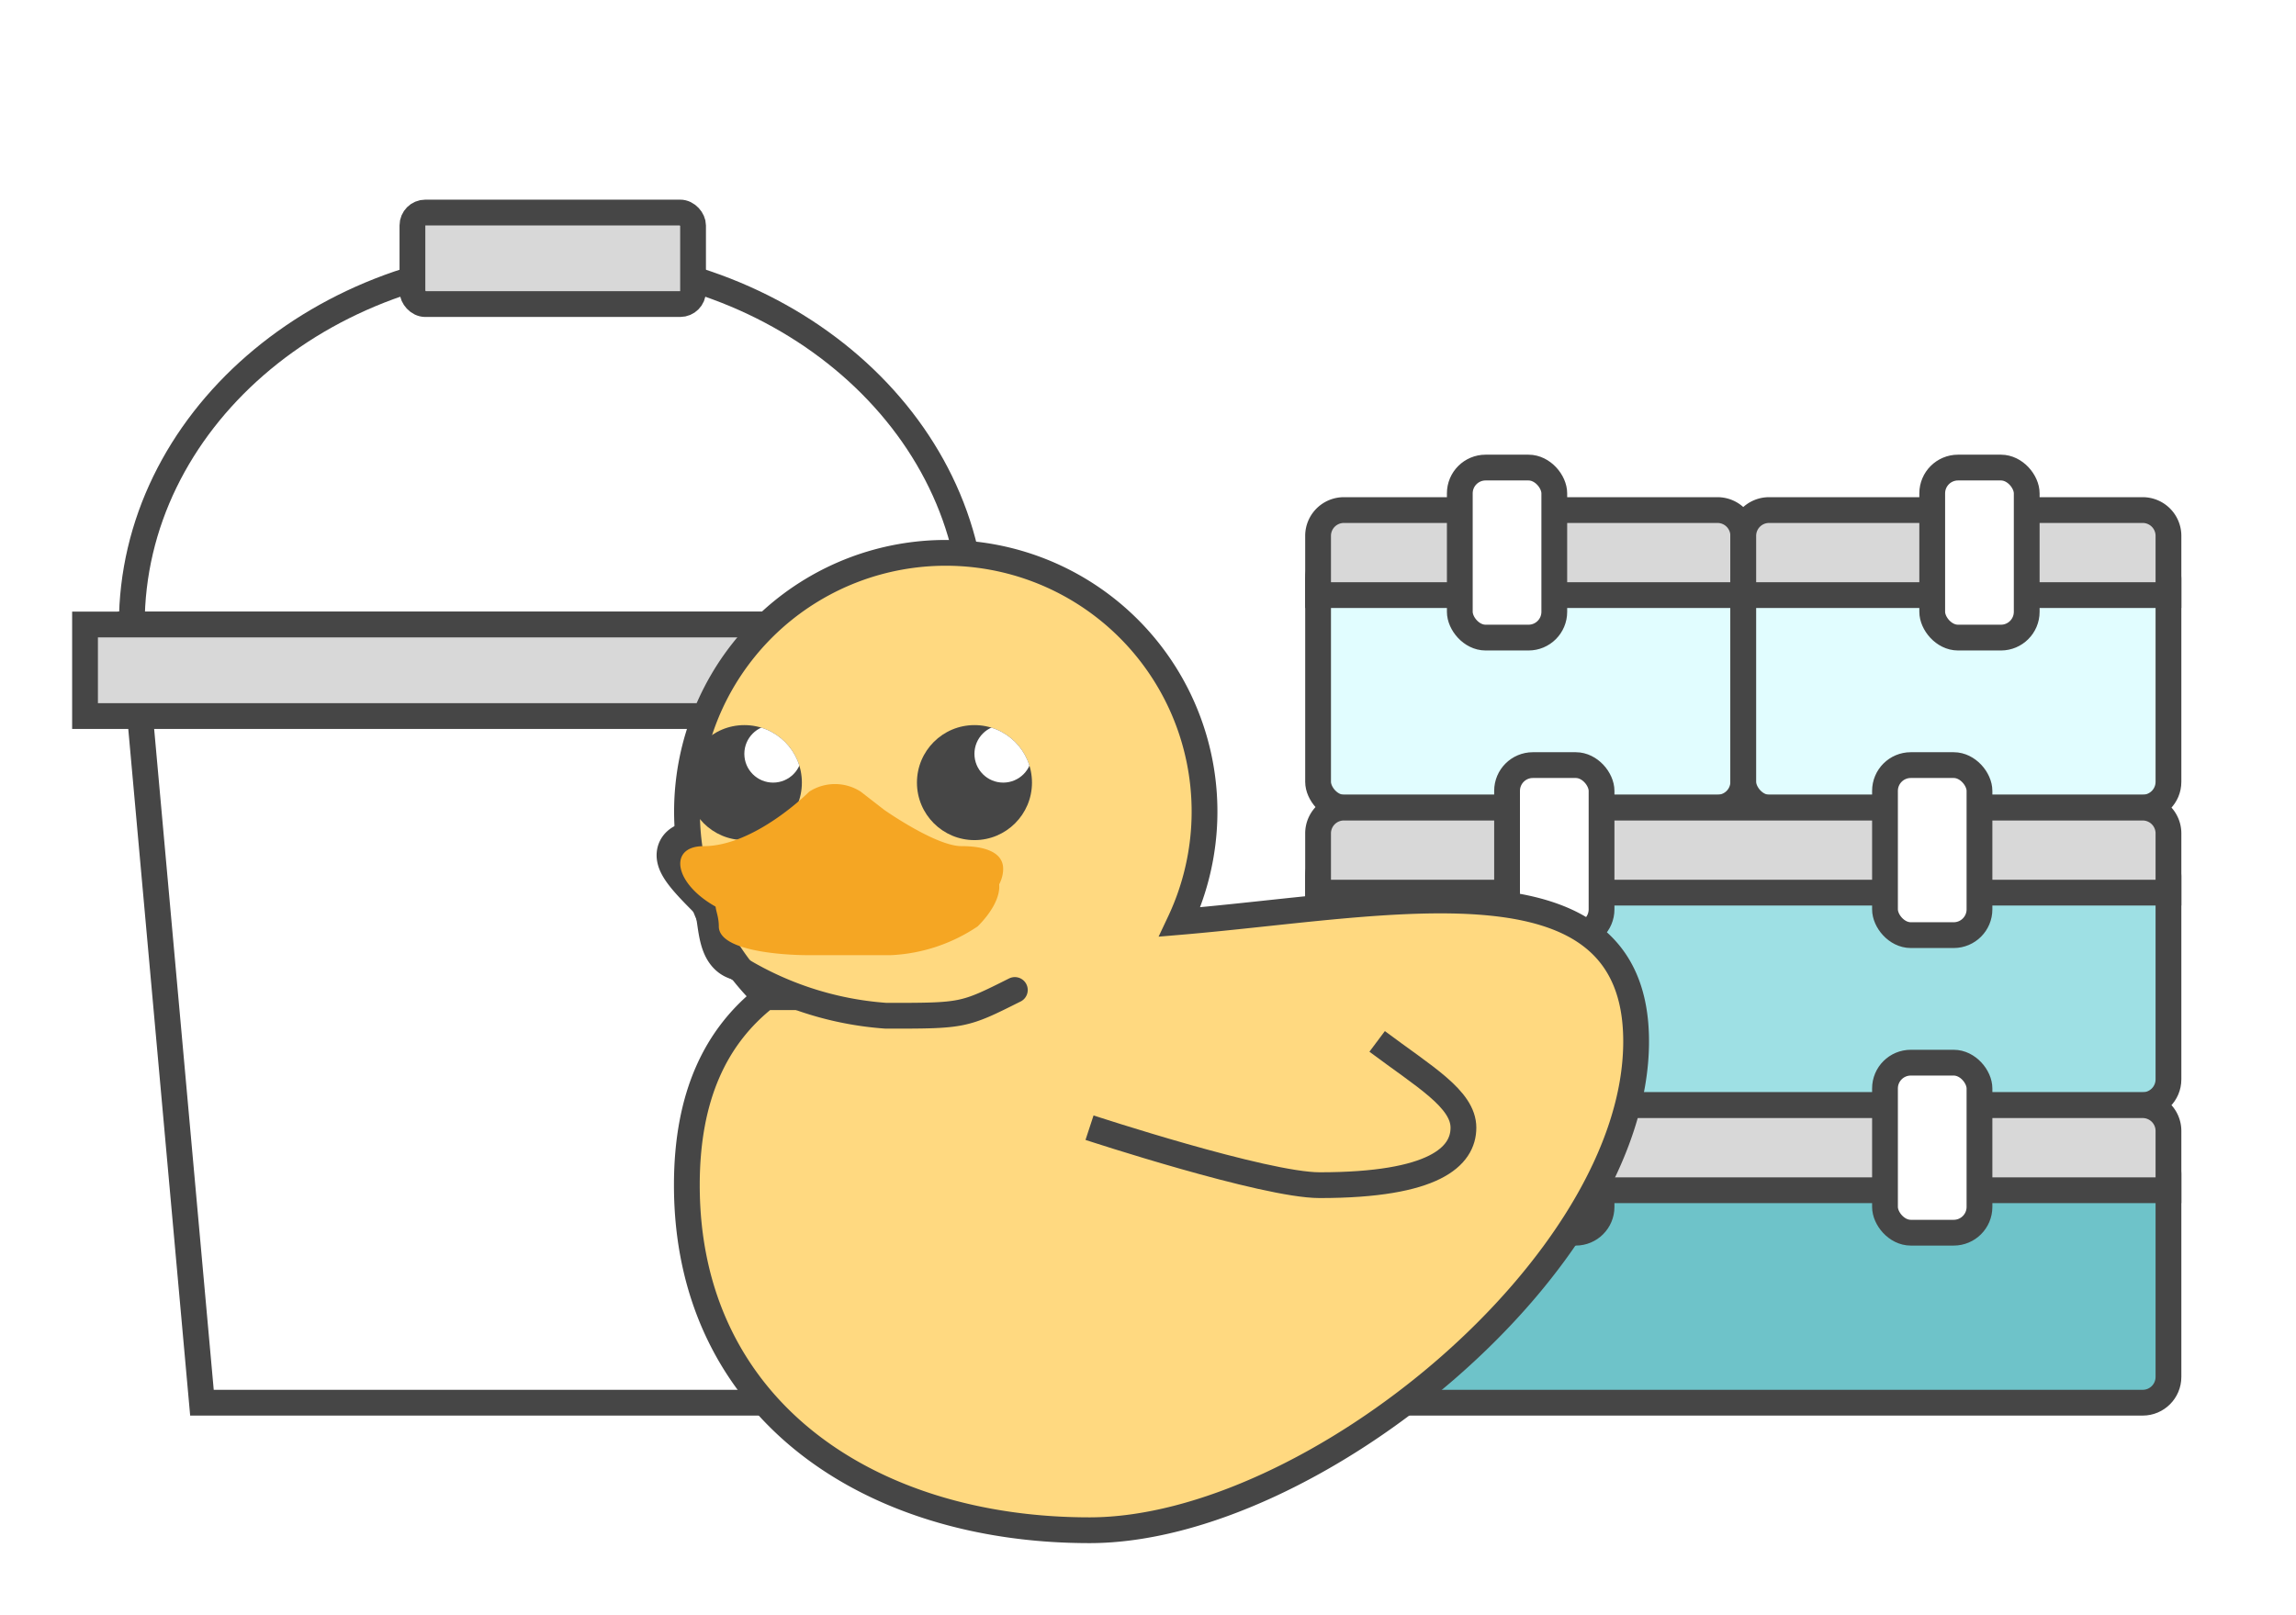
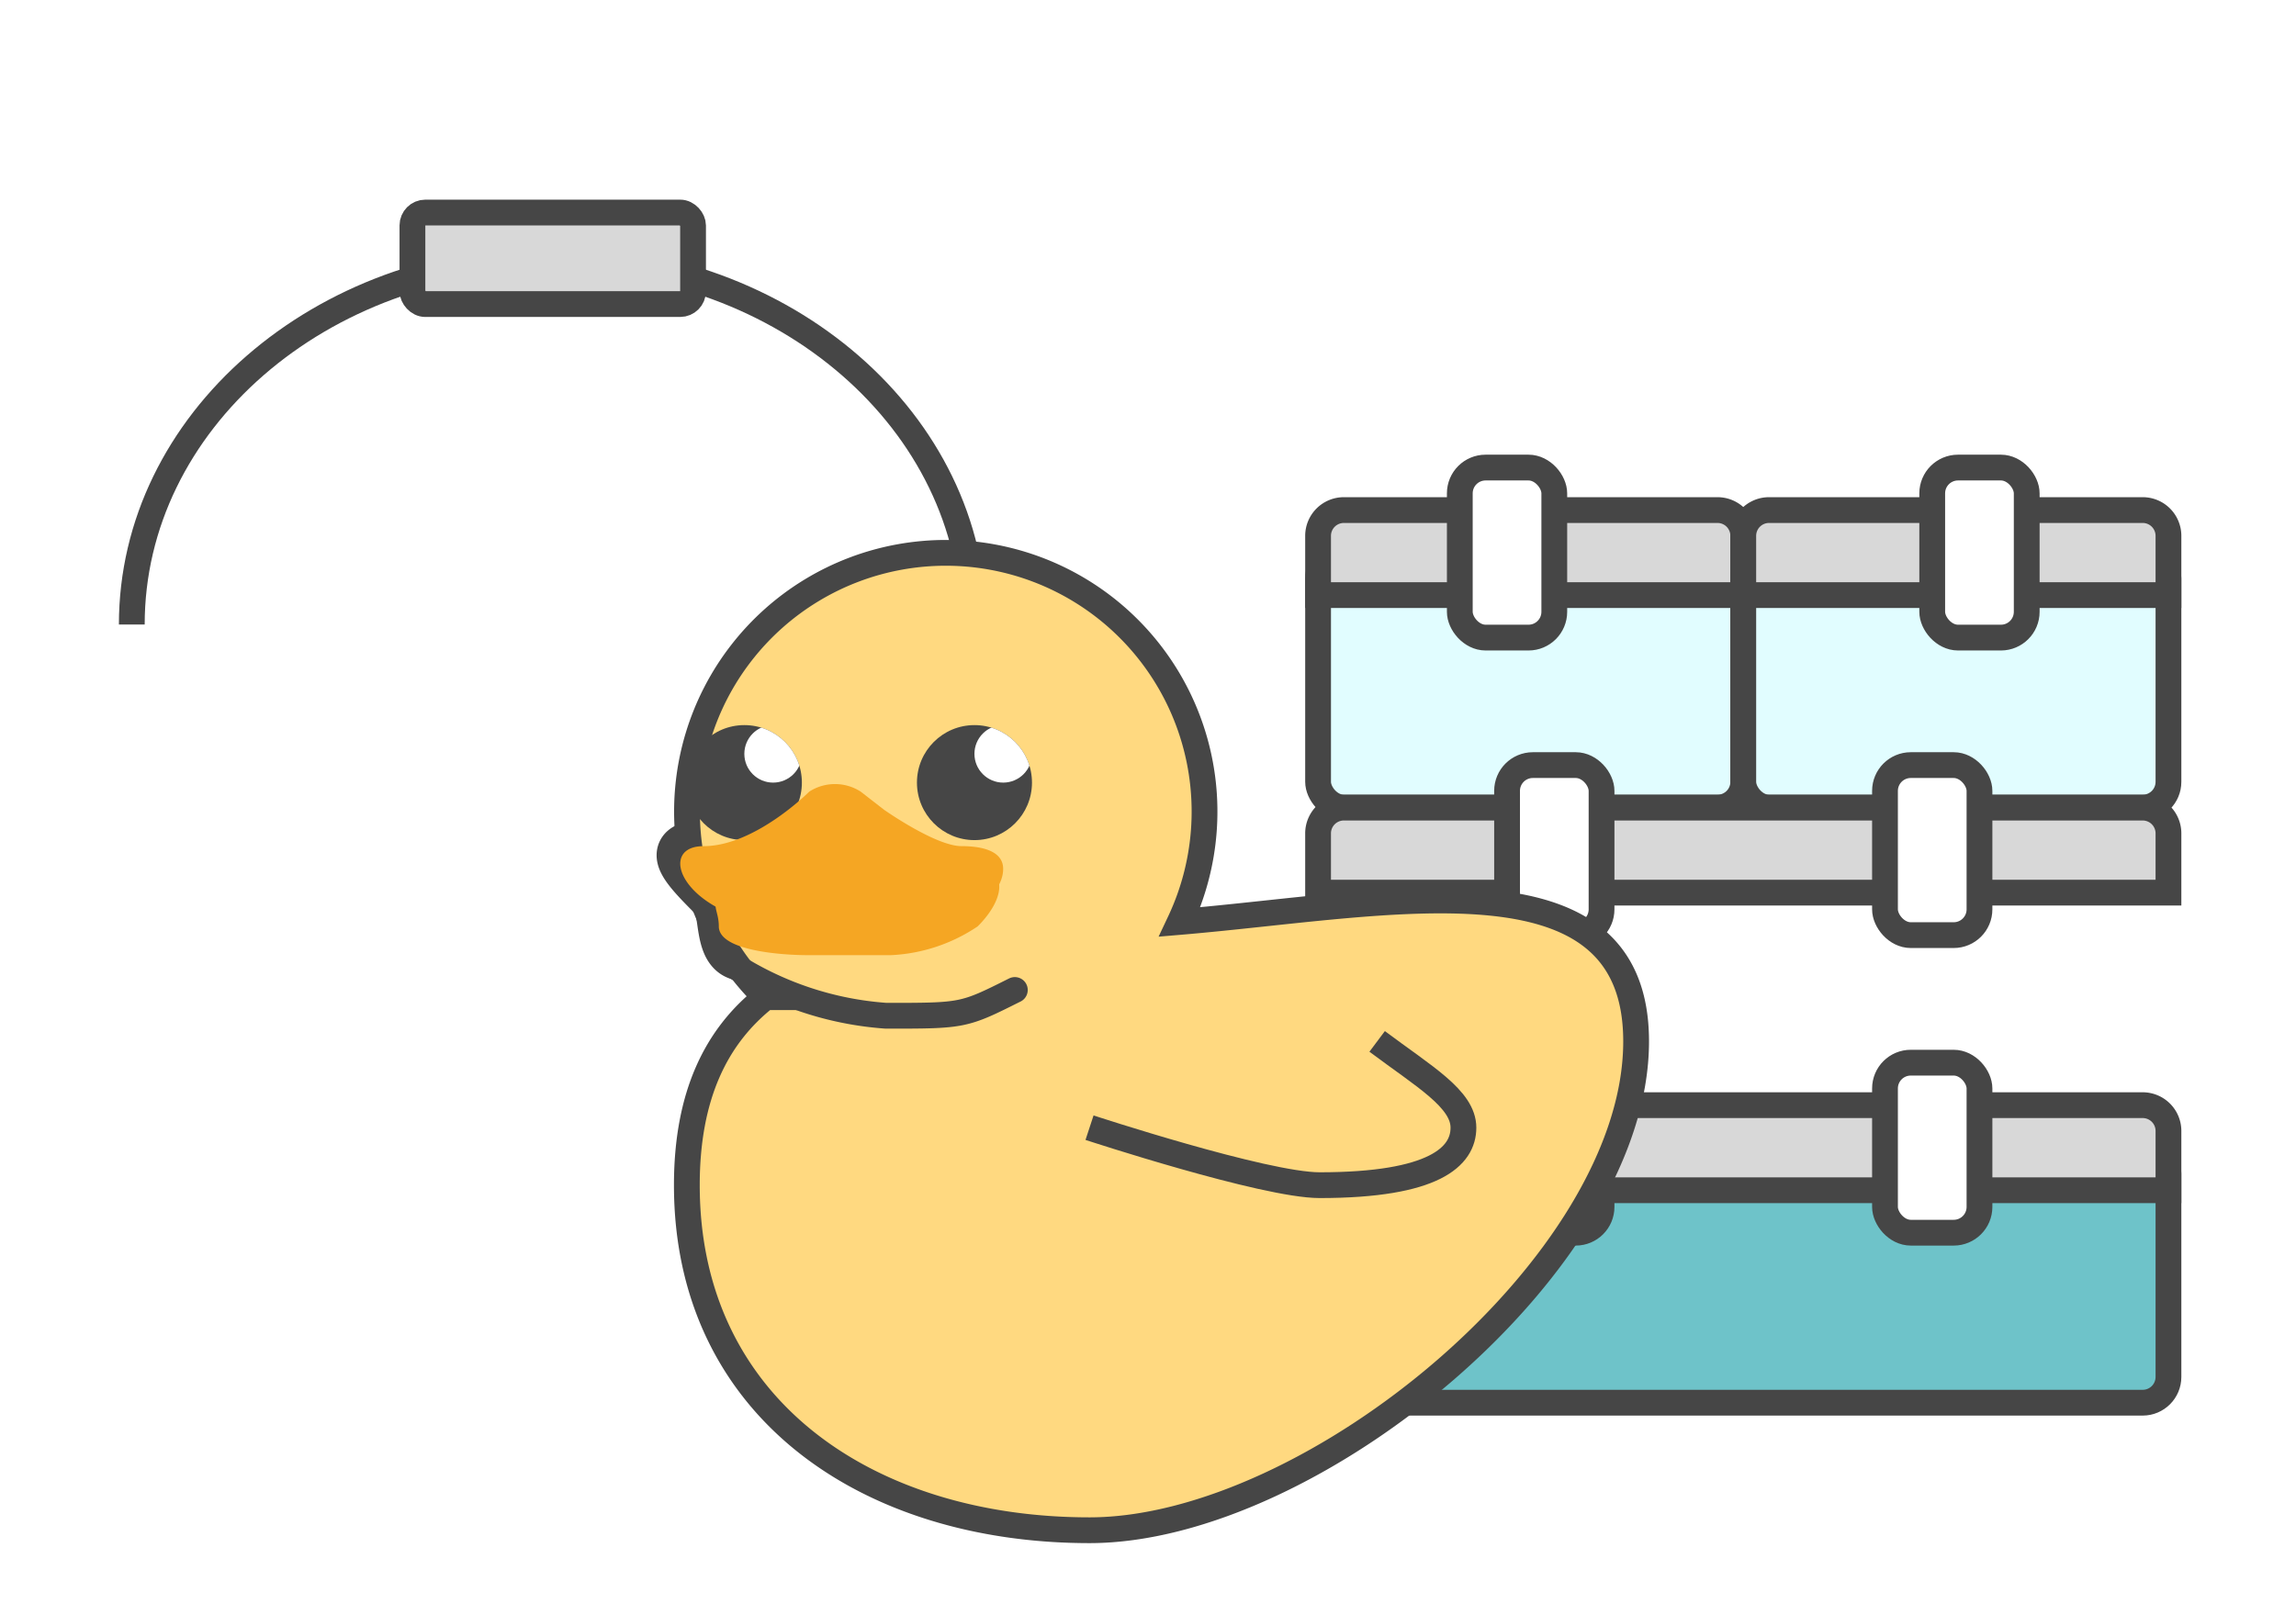
<svg xmlns="http://www.w3.org/2000/svg" id="icon_main_menu11" width="89.056" height="62.669" viewBox="0 0 89.056 62.669">
  <defs>
    <clipPath id="clip-path">
      <rect id="Rectangle" width="89.056" height="62.669" fill="rgba(248,248,248,0.01)" />
    </clipPath>
    <clipPath id="clip-path-2">
      <circle id="Oval" cx="2.231" cy="2.231" r="2.231" fill="#464646" />
    </clipPath>
  </defs>
  <g id="icon_main_menu11-2" data-name="icon_main_menu11">
    <rect id="Rectangle-2" data-name="Rectangle" width="89.056" height="62.669" fill="rgba(248,248,248,0.01)" />
    <g id="icon_main_menu11-3" data-name="icon_main_menu11" clip-path="url(#clip-path)">
      <g id="Group" transform="translate(3.298 8.246)">
-         <path id="Rectangle-3" data-name="Rectangle" d="M0,0H32.654L29.933,30.193H2.721Z" transform="translate(1.814 15.984)" fill="#fff" stroke="#464646" stroke-miterlimit="10" stroke-width="1" />
-         <rect id="Rectangle-4" data-name="Rectangle" width="36.282" height="3.552" transform="translate(0 15.984)" fill="#d8d8d8" stroke="#464646" stroke-miterlimit="10" stroke-width="1" />
        <path id="Oval-3" data-name="Oval" d="M32.654,14.208C32.654,6.361,25.344,0,16.327,0S0,6.361,0,14.208" transform="translate(1.814 1.776)" fill="none" stroke="#464646" stroke-miterlimit="10" stroke-width="1" />
        <rect id="Rectangle-5" data-name="Rectangle" width="10.885" height="3.552" rx="0.5" transform="translate(12.699)" fill="#d8d8d8" stroke="#464646" stroke-miterlimit="10" stroke-width="1" />
      </g>
      <g id="Group_6" data-name="Group 6" transform="translate(51.125 18.141)">
        <g id="Group_5" data-name="Group 5">
          <rect id="Rectangle-6" data-name="Rectangle" width="16.492" height="9.895" rx="1" transform="translate(0 3.298)" fill="#e1fdff" stroke="#464646" stroke-miterlimit="10" stroke-width="1" />
          <path id="Rectangle-7" data-name="Rectangle" d="M1,0H15.492a1,1,0,0,1,1,1V3.3a0,0,0,0,1,0,0H0a0,0,0,0,1,0,0V1A1,1,0,0,1,1,0Z" transform="translate(0 1.649)" fill="#d8d8d8" stroke="#464646" stroke-miterlimit="10" stroke-width="1" />
          <rect id="Rectangle-8" data-name="Rectangle" width="16.492" height="9.895" rx="1" transform="translate(16.492 3.298)" fill="#e1fdff" stroke="#464646" stroke-miterlimit="10" stroke-width="1" />
          <path id="Rectangle-9" data-name="Rectangle" d="M1,0H15.492a1,1,0,0,1,1,1V3.3a0,0,0,0,1,0,0H0a0,0,0,0,1,0,0V1A1,1,0,0,1,1,0Z" transform="translate(16.492 1.649)" fill="#d8d8d8" stroke="#464646" stroke-miterlimit="10" stroke-width="1" />
          <rect id="Rectangle-10" data-name="Rectangle" width="3.665" height="6.597" rx="1" transform="translate(5.497)" fill="#fff" stroke="#464646" stroke-miterlimit="10" stroke-width="1" />
          <rect id="Rectangle-11" data-name="Rectangle" width="3.665" height="6.597" rx="1" transform="translate(23.821)" fill="#fff" stroke="#464646" stroke-miterlimit="10" stroke-width="1" />
        </g>
        <g id="Group_5-2" data-name="Group 5" transform="translate(0 11.544)">
-           <rect id="Rectangle-12" data-name="Rectangle" width="32.984" height="9.895" rx="1" transform="translate(0 3.298)" fill="#9ee0e4" stroke="#464646" stroke-miterlimit="10" stroke-width="1" />
          <path id="Rectangle-13" data-name="Rectangle" d="M1,0H31.984a1,1,0,0,1,1,1V3.3a0,0,0,0,1,0,0H0a0,0,0,0,1,0,0V1A1,1,0,0,1,1,0Z" transform="translate(0 1.649)" fill="#d8d8d8" stroke="#464646" stroke-miterlimit="10" stroke-width="1" />
          <rect id="Rectangle-14" data-name="Rectangle" width="3.665" height="6.597" rx="1" transform="translate(7.33)" fill="#fff" stroke="#464646" stroke-miterlimit="10" stroke-width="1" />
          <rect id="Rectangle-15" data-name="Rectangle" width="3.665" height="6.597" rx="1" transform="translate(21.989)" fill="#fff" stroke="#464646" stroke-miterlimit="10" stroke-width="1" />
        </g>
        <g id="Group_5-3" data-name="Group 5" transform="translate(0 23.089)">
          <rect id="Rectangle-16" data-name="Rectangle" width="32.984" height="9.895" rx="1" transform="translate(0 3.298)" fill="#6ec3c9" stroke="#464646" stroke-miterlimit="10" stroke-width="1" />
          <path id="Rectangle-17" data-name="Rectangle" d="M1,0H31.984a1,1,0,0,1,1,1V3.3a0,0,0,0,1,0,0H0a0,0,0,0,1,0,0V1A1,1,0,0,1,1,0Z" transform="translate(0 1.649)" fill="#d8d8d8" stroke="#464646" stroke-miterlimit="10" stroke-width="1" />
          <rect id="Rectangle-18" data-name="Rectangle" width="3.665" height="6.597" rx="1" transform="translate(7.33)" fill="#fff" stroke="#464646" stroke-miterlimit="10" stroke-width="1" />
          <rect id="Rectangle-19" data-name="Rectangle" width="3.665" height="6.597" rx="1" transform="translate(21.989)" fill="#fff" stroke="#464646" stroke-miterlimit="10" stroke-width="1" />
        </g>
      </g>
      <g id="Group_4" data-name="Group 4" transform="translate(26.387 21.439)">
        <path id="Path_17" data-name="Path 17" d="M.822,2.451c-1.536,0-.648.881.468,2,.449.449.078,2.231,1.116,2.231a28.286,28.286,0,0,0,8.425-1.409s1.616-.822,1.616-1.938c0-.831-1.172-.881-1.616-.881-1,0-3-1.409-3-1.409l-.906-.7a1.841,1.841,0,0,0-2,0S2.823,2.451.822,2.451Z" transform="translate(0.081 8.94)" fill="#f5a623" stroke="#464646" stroke-linecap="round" stroke-miterlimit="10" stroke-width="2" />
        <path id="Combined_Shape" data-name="Combined Shape" d="M0,24.544c0-3.475,1.134-5.78,3.053-7.293a10.037,10.037,0,1,1,16.067-2.92c8.159-.69,17.7-2.878,17.7,4.635,0,8.625-12.572,18.966-21.2,18.966S0,33.17,0,24.544Z" transform="translate(0.254)" fill="#ffd980" stroke="#464646" stroke-miterlimit="10" stroke-width="1" />
        <g id="Group_2" data-name="Group 2" transform="translate(0.254 6.694)">
          <circle id="Oval-4" data-name="Oval" cx="2.231" cy="2.231" r="2.231" transform="translate(0 0)" fill="#464646" />
          <g id="Group_2-2" data-name="Group 2" transform="translate(0 0)" clip-path="url(#clip-path-2)">
            <circle id="Oval-5" data-name="Oval" cx="1.116" cy="1.116" r="1.116" transform="translate(4.462 2.231) rotate(180)" fill="#fff" />
          </g>
        </g>
        <g id="Group_2-3" data-name="Group 2" transform="translate(9.179 6.694)">
          <circle id="Oval-6" data-name="Oval" cx="2.231" cy="2.231" r="2.231" transform="translate(0 0)" fill="#464646" />
          <g id="Group_2-4" data-name="Group 2" transform="translate(0 0)" clip-path="url(#clip-path-2)">
            <circle id="Oval-7" data-name="Oval" cx="1.116" cy="1.116" r="1.116" transform="translate(4.462 2.231) rotate(180)" fill="#fff" />
          </g>
        </g>
        <g id="Group_3" data-name="Group 3" transform="translate(0 8.964)">
          <path id="Path_19" data-name="Path 19" d="M0,0A12.654,12.654,0,0,0,5.989,2C8.984,2,8.984,2,10.98,1" transform="translate(1.996 7.007)" fill="none" stroke="#464646" stroke-linecap="round" stroke-miterlimit="10" stroke-width="1" />
          <path id="Path_17-2" data-name="Path 17" d="M.9,2.451c-2,0-.648,3.112,3.814,3.112a43.087,43.087,0,0,0,6.193-.294s1.616-.822,1.616-1.938c0-.831-1.172-.881-1.616-.881-1,0-3-1.409-3-1.409L7,.337a1.841,1.841,0,0,0-2,0S2.9,2.451.9,2.451Z" transform="translate(0 -0.024)" fill="#f5a623" />
          <path id="Path_17-3" data-name="Path 17" d="M.124,2.231c0-1.116-1.116-1.116,3.347-1.116H7.933A3.9,3.9,0,0,1,10.165,0c1.116,0,1.116,1.116,0,2.231A6.555,6.555,0,0,1,6.818,3.347H3.471S.124,3.347.124,2.231Z" transform="translate(1.37 3.308)" fill="#f5a623" />
        </g>
        <path id="Path_20" data-name="Path 20" d="M0,3.347S6.782,5.578,8.925,5.578c4.462,0,5.578-1.116,5.578-2.231S12.974,1.363,11.156,0" transform="translate(15.873 18.966)" fill="none" stroke="#464646" stroke-miterlimit="10" stroke-width="1" />
      </g>
    </g>
  </g>
</svg>